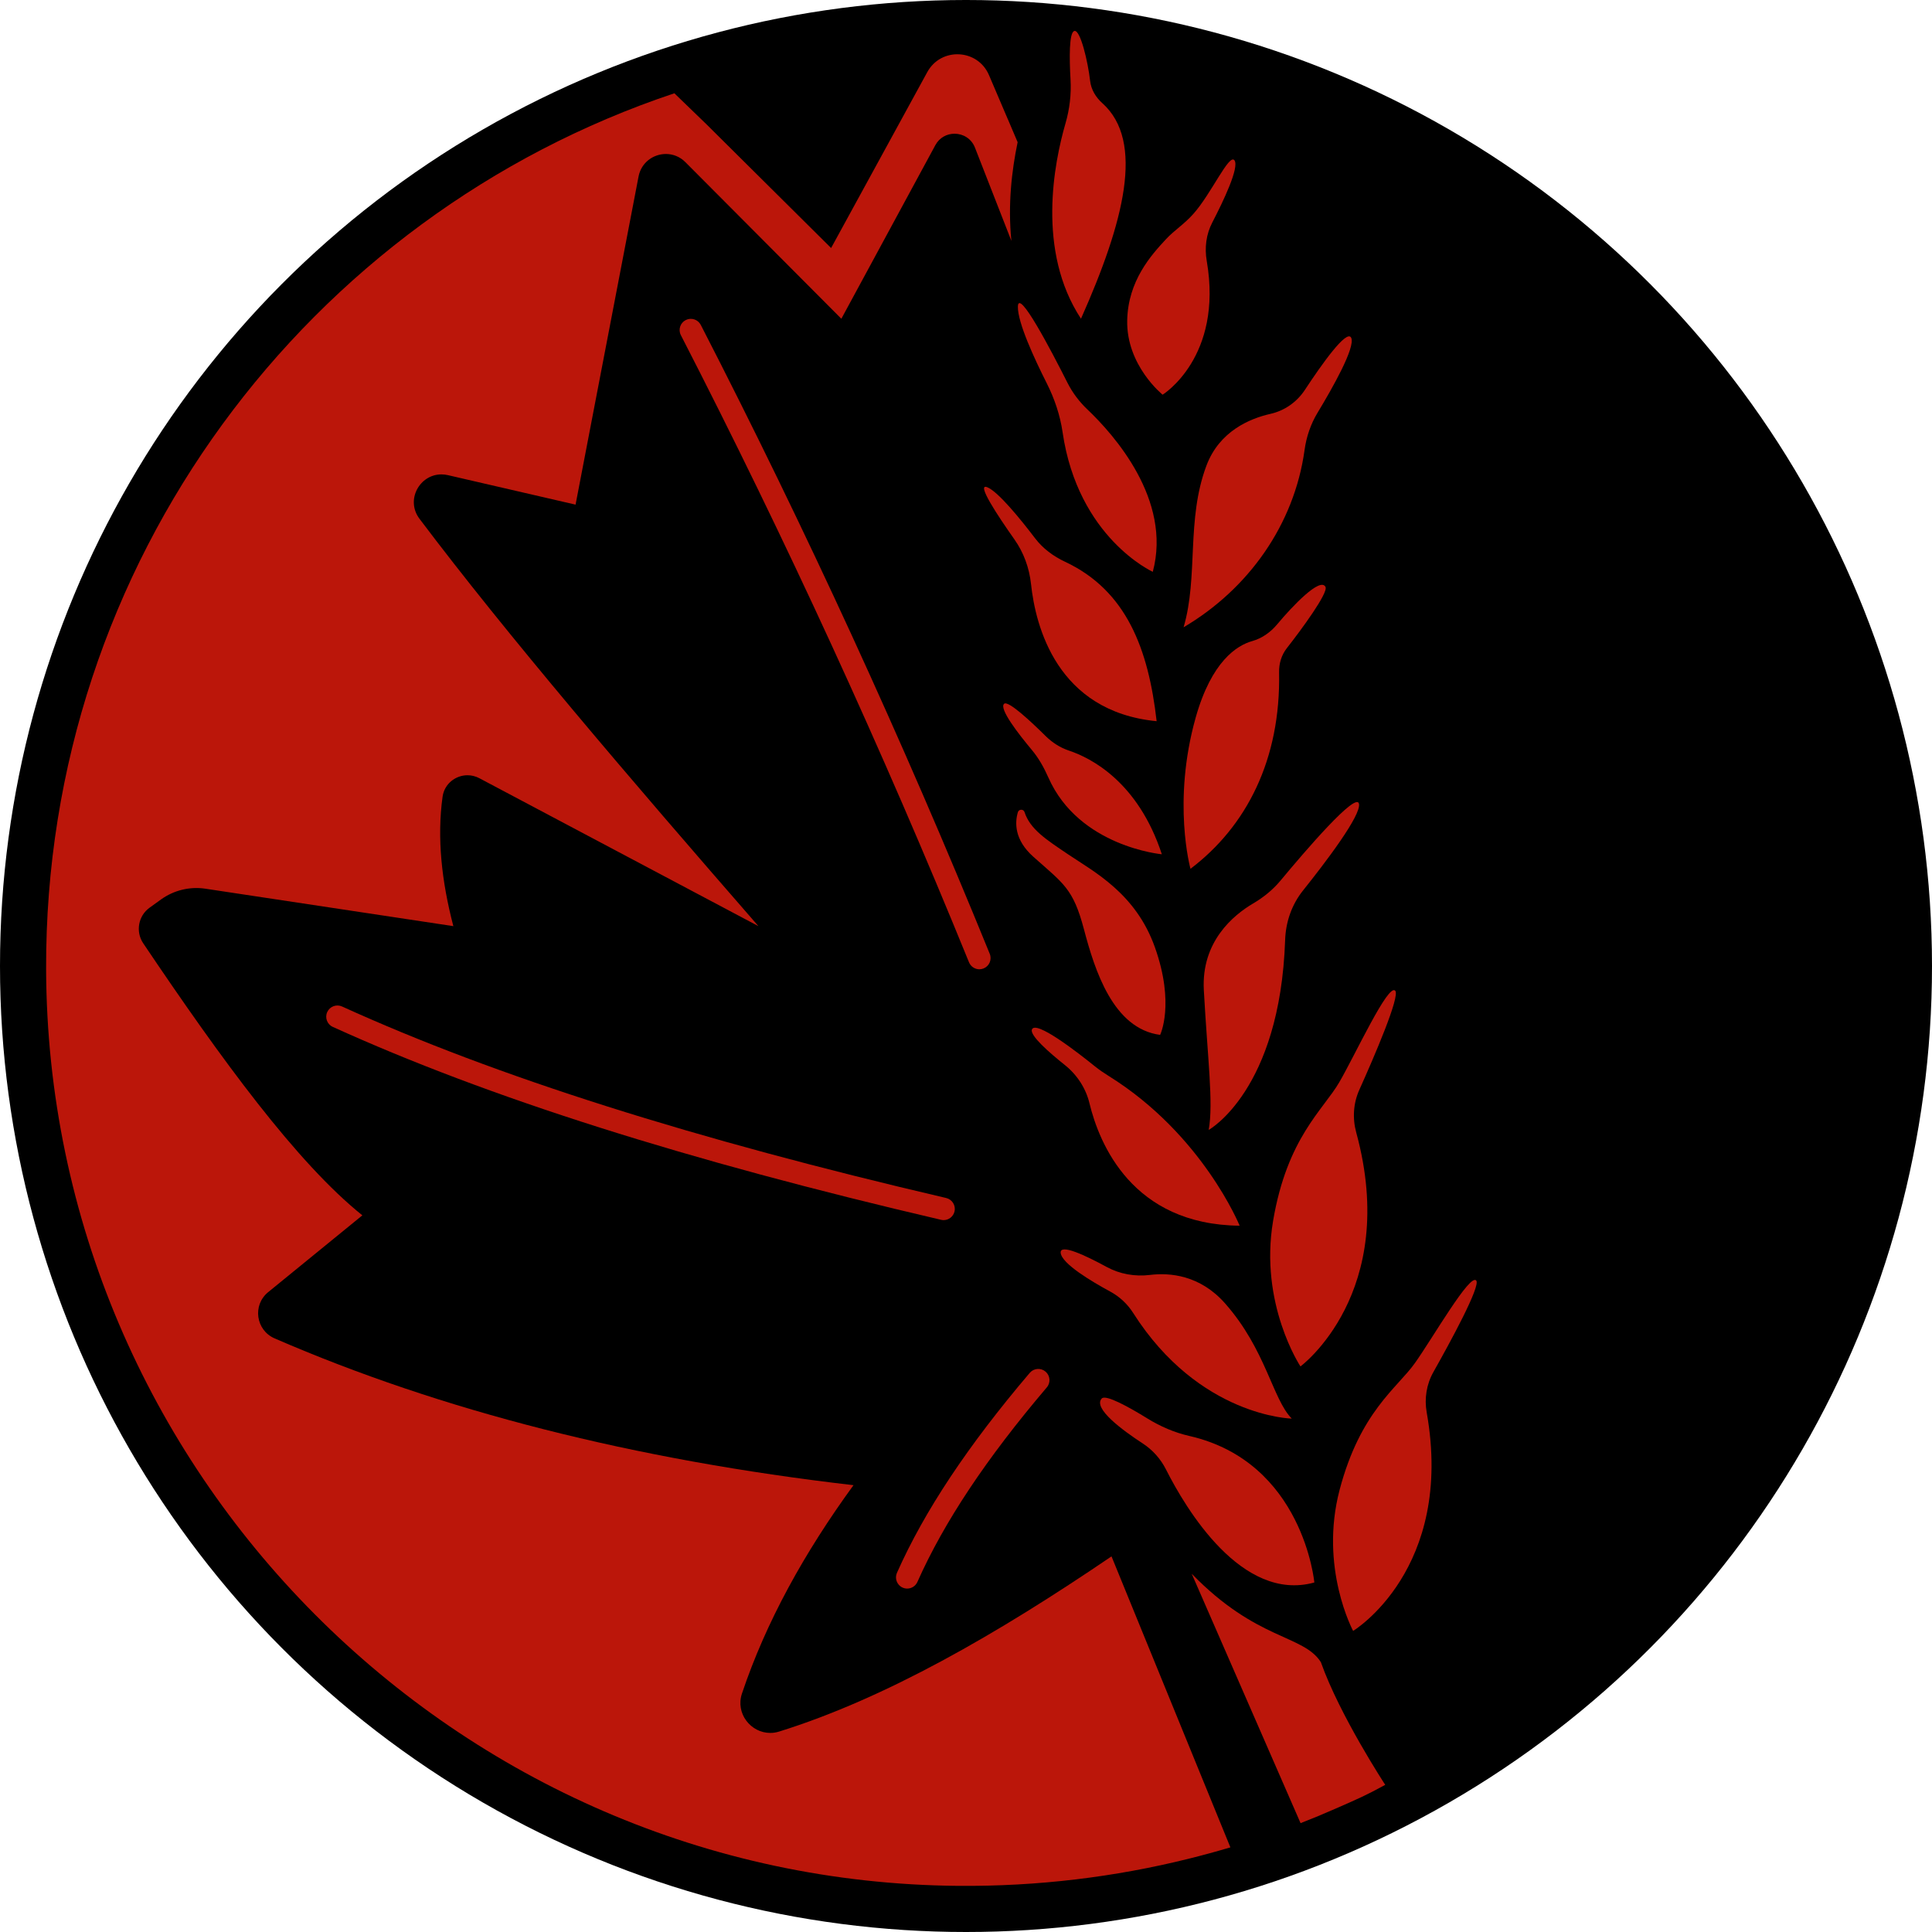
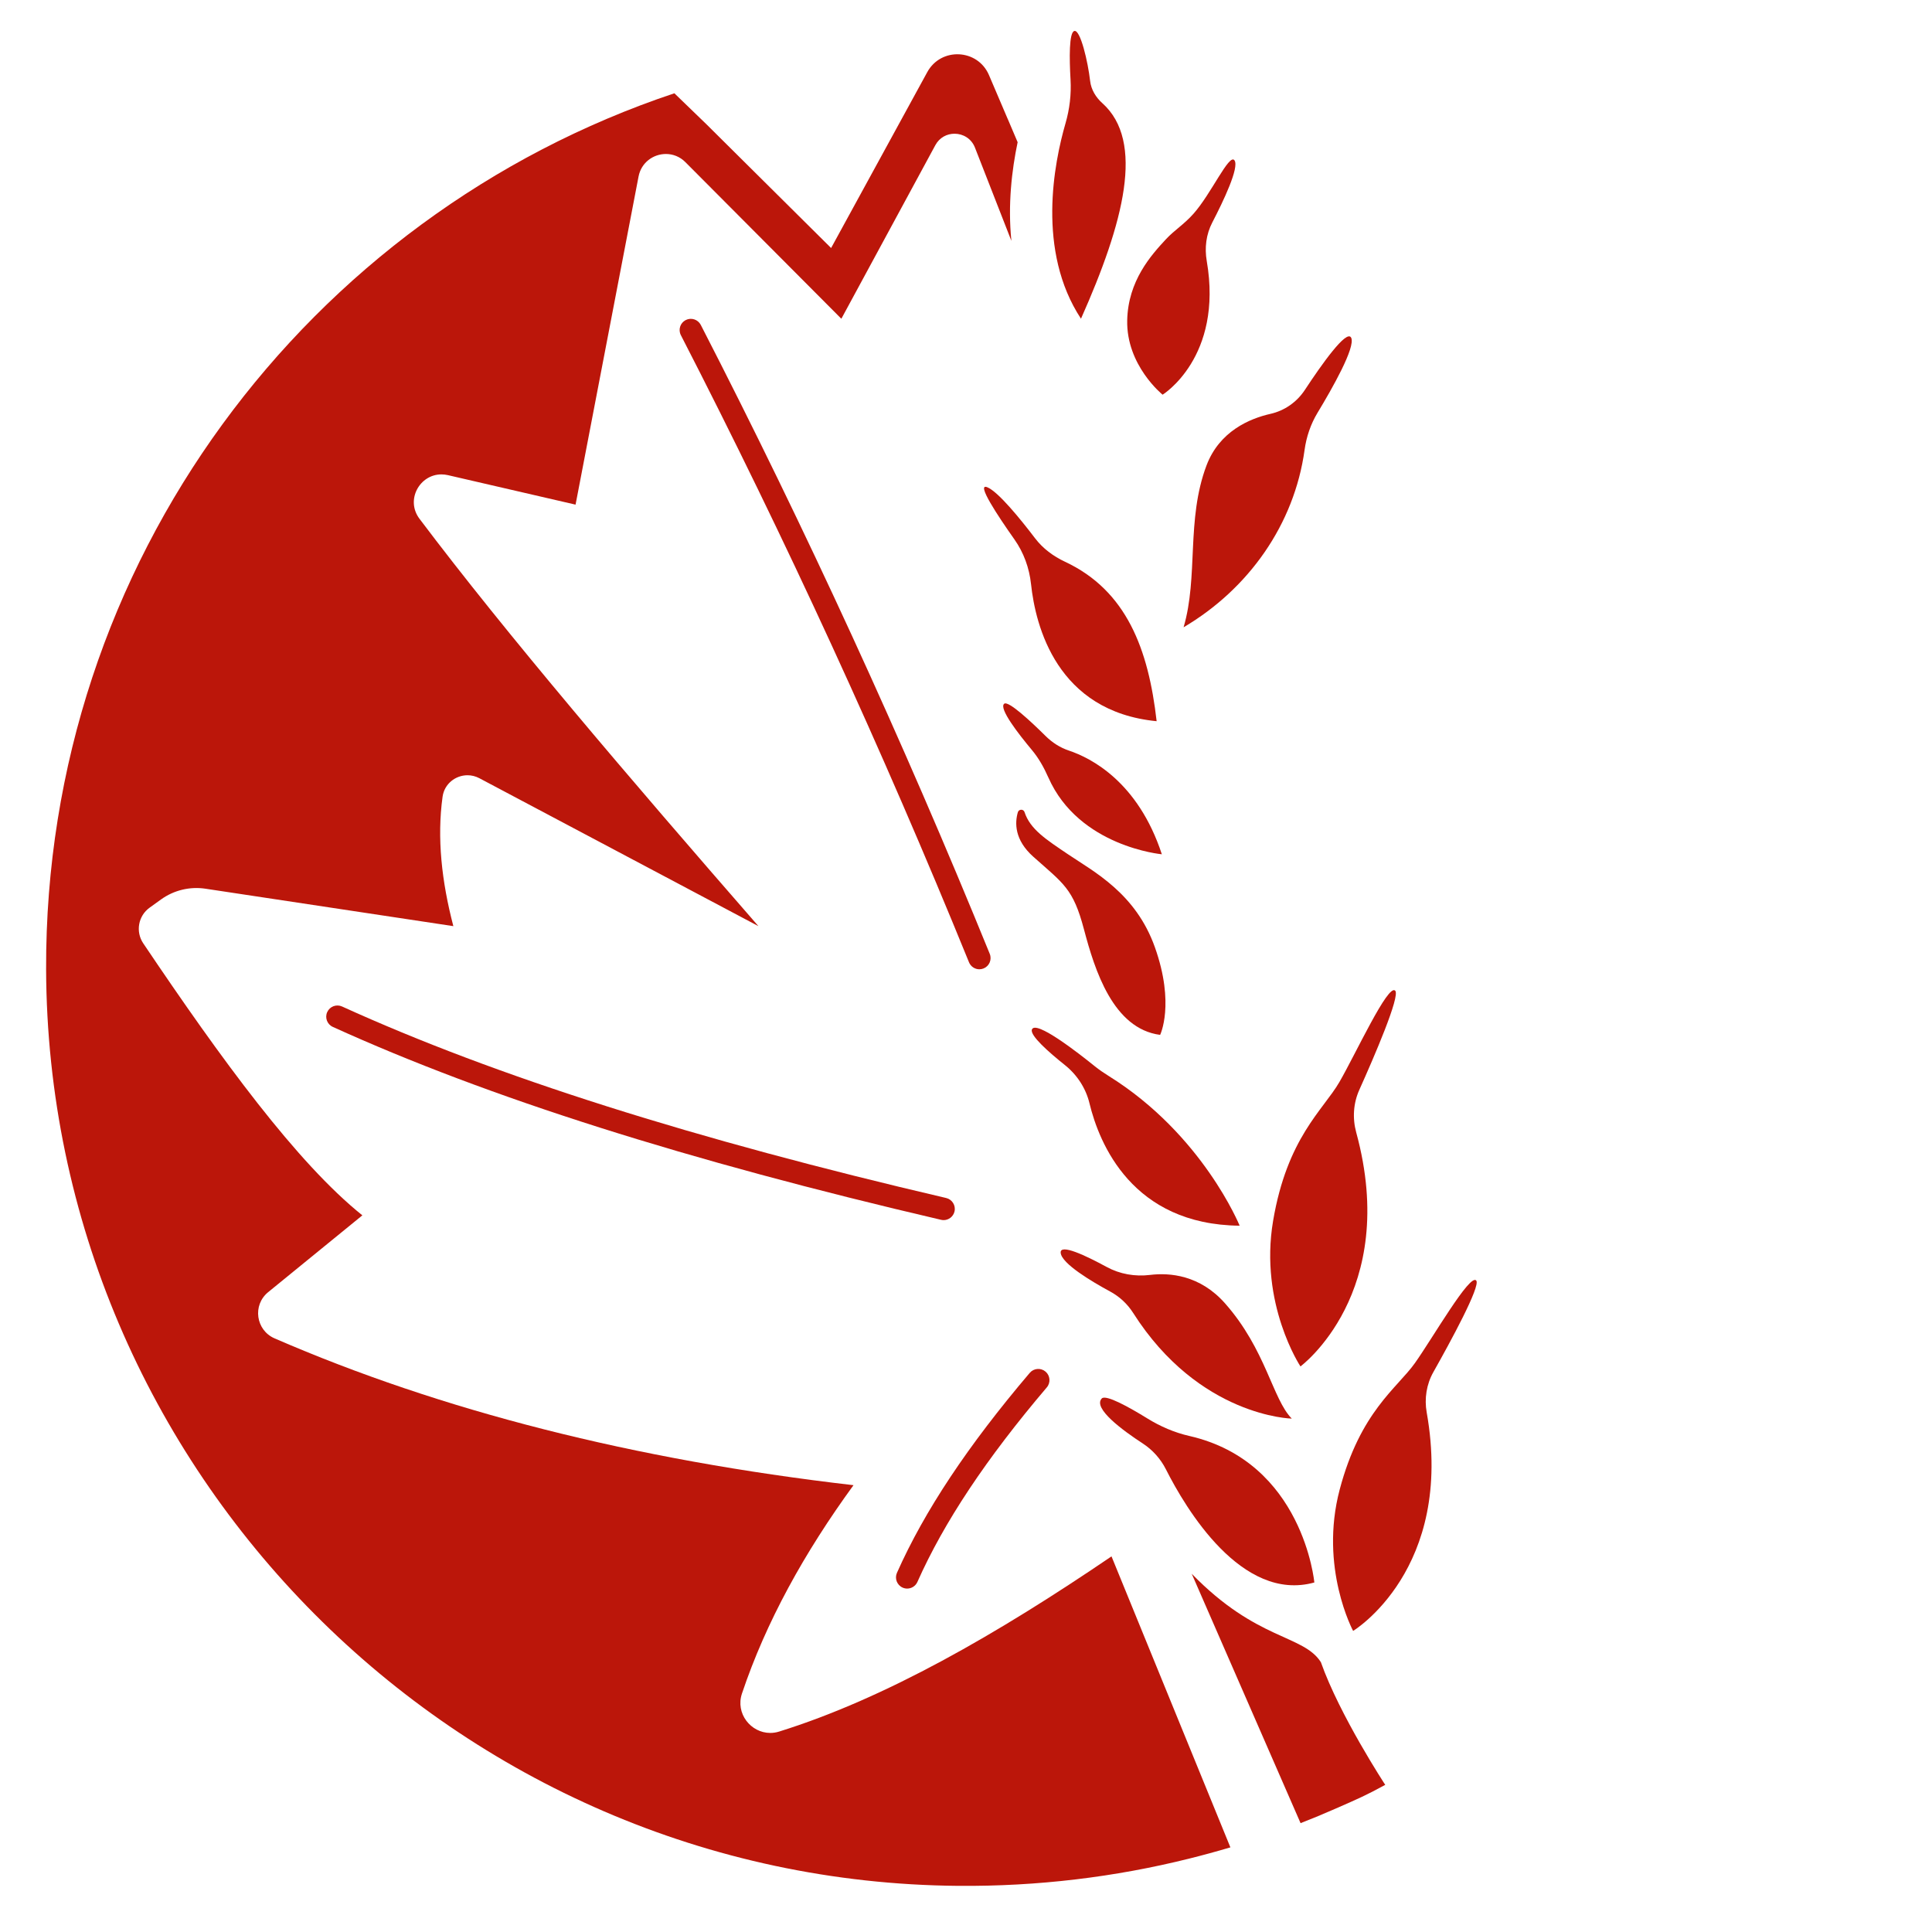
<svg xmlns="http://www.w3.org/2000/svg" viewBox="0 0 2000 2000" data-sanitized-data-name="Layer 1" data-name="Layer 1" id="Layer_1">
  <defs>
    <style>
      .cls-1, .cls-2 {
        stroke-width: 0px;
      }

      .cls-2 {
        fill: #bb160a;
      }
    </style>
  </defs>
-   <circle r="1000" cy="1000" cx="1000" class="cls-1" />
  <path d="M1434,1847.68c-20.6,11.16-26.41,13.64-51.48,24.63-11.93,5.25-24.02,10.27-36.17,15.02l-112.69-258.19c67.46,69.48,115.37,62.85,133.71,91.53,19.38,55,66.63,127.02,66.63,127.02Z" class="cls-2" />
  <g>
    <path d="M1273.69,1912.39c-14.19,4.2-28.49,8.12-42.96,11.71-76.4,19.02-156.47,28.82-238.91,28.13-519.37-4.36-942.3-429.49-944.09-948.87-1.45-421.87,271.43-780.24,650.39-906.8l33.13,32.03,129.1,128.16,99.56-182.1c14.25-26.01,52.23-24.18,63.88,3.09l19.33,45.28.06.05,10.27,24.13c-6.07,28.93-10.27,64.82-6.46,102.15l-37.71-96.52c-3.7-9.5-12.42-14.41-21.15-14.41-7.79,0-15.57,3.87-19.88,11.87l-97.29,179.67-161.45-162.11c-5.74-5.8-13.03-8.45-20.15-8.45-12.98,0-25.51,8.72-28.33,23.3l-65.21,339.69-132.13-30.53c-2.32-.55-4.58-.77-6.79-.77-22.47,0-37.33,26.45-22.64,45.94,89.89,119.32,216.23,267.25,350.84,421.69l-288.84-153.11c-3.98-2.1-8.17-3.09-12.26-3.09-12.42,0-23.96,8.83-25.84,22.2-5.91,42.63-.99,87.57,11.15,134.01l-256.61-38.75c-16.2-2.45-32.72,1.55-46.01,11.12l-11.84,8.53c-11.76,8.5-14.69,24.79-6.57,36.88,81,120.43,159.3,227.49,226.83,281.6l-97.51,79.51c-16.45,13.42-12.81,39.42,6.68,47.87,172,74.65,371.38,125.62,599.26,151.96-50.91,69.9-90.61,141.57-115.46,215.67-6.96,20.65,9.17,40.8,29.26,40.8,3.04,0,6.13-.44,9.28-1.44,109.66-34.18,225.45-100.71,344-181.33l123.08,301.26Z" class="cls-2" />
    <g>
      <path d="M1528.22,1325.64c-6.35-8.08-45.06,59.45-63.51,85.42-18.45,25.97-56.54,50.21-77.89,131.01-21.35,80.8,13.93,146.25,13.93,146.25,0,0,104.98-63.58,76.17-226.17-2.54-14.34-.24-29.1,6.91-41.79,17.64-31.3,48.99-88.86,44.39-94.72Z" class="cls-2" />
      <path d="M1317.9,1263.87c-14.53,85.99,28.33,150.65,28.33,150.65,0,0,103.07-76.02,57.72-242.25-4-14.66-3.01-30.22,3.22-44.08,15.36-34.2,42.48-96.99,37.15-102.63-7.36-7.79-41.19,66.04-57.9,94.78-16.71,28.74-53.99,57.54-68.52,143.52Z" class="cls-2" />
-       <path d="M1325.48,911.69c-7.93,9.54-17.62,17.32-28.3,23.61-20.31,11.96-53.75,39.44-50.98,89.69,3.96,71.79,10.07,116.52,5.04,144.7,0,0,73.82-40.68,79.13-196.69.63-18.64,6.86-36.6,18.51-51.16,23.29-29.13,60.26-77.7,57.94-89.71-2.57-13.27-55.88,48.93-81.33,79.56Z" class="cls-2" />
-       <path d="M1332.14,670.96c15.2-19.36,43.08-57.34,40.01-63.39-5.34-10.51-34.2,19.77-50.07,38.78-6.78,8.12-15.6,14.43-25.79,17.29-15.75,4.43-42.1,20.8-58.52,79.17-24.62,87.55-5.38,156.57-5.38,156.57,58-43.93,93.53-113.1,91.72-203.45-.18-9.02,2.46-17.88,8.03-24.97Z" class="cls-2" />
      <path d="M1248.94,481.9c-21.18,56.31-8.21,114.91-23.7,167.47,67.35-39.73,114.63-106.52,125.24-183.55,1.88-13.65,6.33-26.79,13.46-38.58,15.2-25.12,39.48-67.87,34.81-77.58-4.52-9.39-31.05,28.27-47.9,53.9-8.27,12.58-20.96,21.55-35.64,24.86-21.4,4.83-52.89,17.94-66.26,53.48Z" class="cls-2" />
      <path d="M1203.52,408.59s62.89-38.64,45.7-138.46c-2.35-13.62-.63-27.56,5.74-39.82,11.58-22.31,28.15-57.1,22.96-64.34-5.43-7.56-24.05,34.8-42.62,55.51-10.05,11.2-19.43,16.65-28.16,26.01-15.56,16.7-39.32,43.12-40.26,83.97-1.08,46.86,36.65,77.13,36.65,77.13Z" class="cls-2" />
      <path d="M1141.18,106.84c-6.79-6.09-11.66-14.02-12.69-23.09-2.21-19.55-10.04-53.15-16.29-51.69-5.63,1.32-5.24,28.49-3.99,50.25.88,15.33-.93,30.63-5.21,45.38-11.8,40.74-30.1,132.13,16.03,202.24,44.43-99.81,66.25-183.5,22.15-223.1Z" class="cls-2" />
-       <path d="M1099.99,447.47c16.02,109.52,93.37,144.47,93.37,144.47,20.03-74.69-40.55-142.31-67.66-168.05-8.48-8.04-15.5-17.39-20.76-27.82-16.33-32.42-50.92-98.65-51.23-78.6-.26,16.41,16.94,53.65,29.88,79.28,8.05,15.95,13.82,33.04,16.41,50.72Z" class="cls-2" />
      <path d="M1067.32,604.62c4.63,43.55,26.81,131.91,130.03,141.97-8.49-74.62-31.14-135.23-94.89-165.09-12.08-5.66-22.86-13.66-30.95-24.27-14.58-19.15-38.12-48.31-49.56-52.86-11.84-4.71,11.13,29.88,28.17,54.02,9.65,13.68,15.42,29.6,17.19,46.25Z" class="cls-2" />
      <path d="M1085.29,804.92c31.71,71.74,117.45,79.42,117.45,79.42-24.63-75.08-73.42-99.73-96.28-107.36-9.14-3.05-17.31-8.37-24.15-15.15-14.72-14.57-38.49-36.86-42.79-33.3-5.77,4.79,14.78,31.22,28.59,47.74,7.2,8.61,12.64,18.39,17.17,28.65Z" class="cls-2" />
-       <path d="M1122.1,961.98c11.17,42.31,30.18,102.93,78.86,109.32,0,0,15.53-31.78-5.42-90.71-19.88-55.94-63.14-78.14-89.95-96.25-22.75-15.37-39.14-25.79-45.01-43.69-1.08-3.3-5.91-3.18-6.89.15-3.18,10.8-3.72,28.49,15.94,46.04,31.48,28.09,41.29,32.83,52.46,75.14Z" class="cls-2" />
+       <path d="M1122.1,961.98c11.17,42.31,30.18,102.93,78.86,109.32,0,0,15.53-31.78-5.42-90.71-19.88-55.94-63.14-78.14-89.95-96.25-22.75-15.37-39.14-25.79-45.01-43.69-1.08-3.3-5.91-3.18-6.89.15-3.18,10.8-3.72,28.49,15.94,46.04,31.48,28.09,41.29,32.83,52.46,75.14" class="cls-2" />
      <path d="M1127.8,1142.06c10.13,41.86,44.29,125.7,155.48,126.78,0,0-38.37-94.44-135.4-154.88-5.06-3.15-9.99-6.49-14.63-10.24-16.98-13.72-61.37-48.29-65.03-37.91-2.17,6.14,17.57,23.51,34.11,36.71,12.58,10.04,21.69,23.9,25.48,39.54Z" class="cls-2" />
      <path d="M1173,1359.08c68.47,107.65,164.24,109.45,164.24,109.45-19.94-20.15-26.67-71.32-69.12-119.34-25.97-29.37-57.26-31.87-77.64-29.39-15.54,1.9-31.21-.81-44.96-8.3-21.07-11.47-48.55-24.61-47.5-14.49,1.16,11.2,31.99,29.56,51.25,39.99,9.65,5.23,17.84,12.82,23.73,22.08Z" class="cls-2" />
      <path d="M1231.16,1486.5c-15.36-3.51-29.98-9.84-43.39-18.12-18.76-11.58-43.05-25.15-47.24-20.67-9.51,10.17,21.95,33.2,42.37,46.5,10.27,6.69,18.56,15.94,24.08,26.88,20.42,40.44,78.35,137.94,153.62,117.09,0,0-11.4-124.73-129.44-151.69Z" class="cls-2" />
    </g>
    <g>
      <path d="M1013.86,1003.4c-4.58,0-8.91-2.73-10.75-7.23-89.66-220.24-190.02-438.66-298.28-649.21-2.93-5.7-.69-12.69,5.01-15.62,5.69-2.92,12.68-.68,15.61,5.01,108.58,211.15,209.22,430.2,299.14,651.07,2.41,5.93-.44,12.7-6.37,15.11-1.43.58-2.91.86-4.37.86Z" class="cls-2" />
      <path d="M976.83,1263.05c-.87,0-1.76-.1-2.64-.31-263.06-61.33-469.03-126.65-629.69-199.71-5.83-2.65-8.41-9.53-5.75-15.35,2.65-5.83,9.54-8.41,15.35-5.76,159.25,72.42,363.8,137.26,625.35,198.24,6.24,1.46,10.12,7.69,8.66,13.93-1.25,5.35-6.01,8.97-11.28,8.97Z" class="cls-2" />
      <path d="M939.11,1644.49c-1.57,0-3.17-.32-4.7-1-5.86-2.6-8.49-9.45-5.89-15.31,28.39-63.88,73.36-131.59,137.47-206.98,4.15-4.88,11.46-5.47,16.34-1.32,4.88,4.15,5.47,11.47,1.32,16.34-62.66,73.68-106.47,139.55-133.95,201.38-1.92,4.32-6.16,6.89-10.6,6.89Z" class="cls-2" />
    </g>
  </g>
</svg>